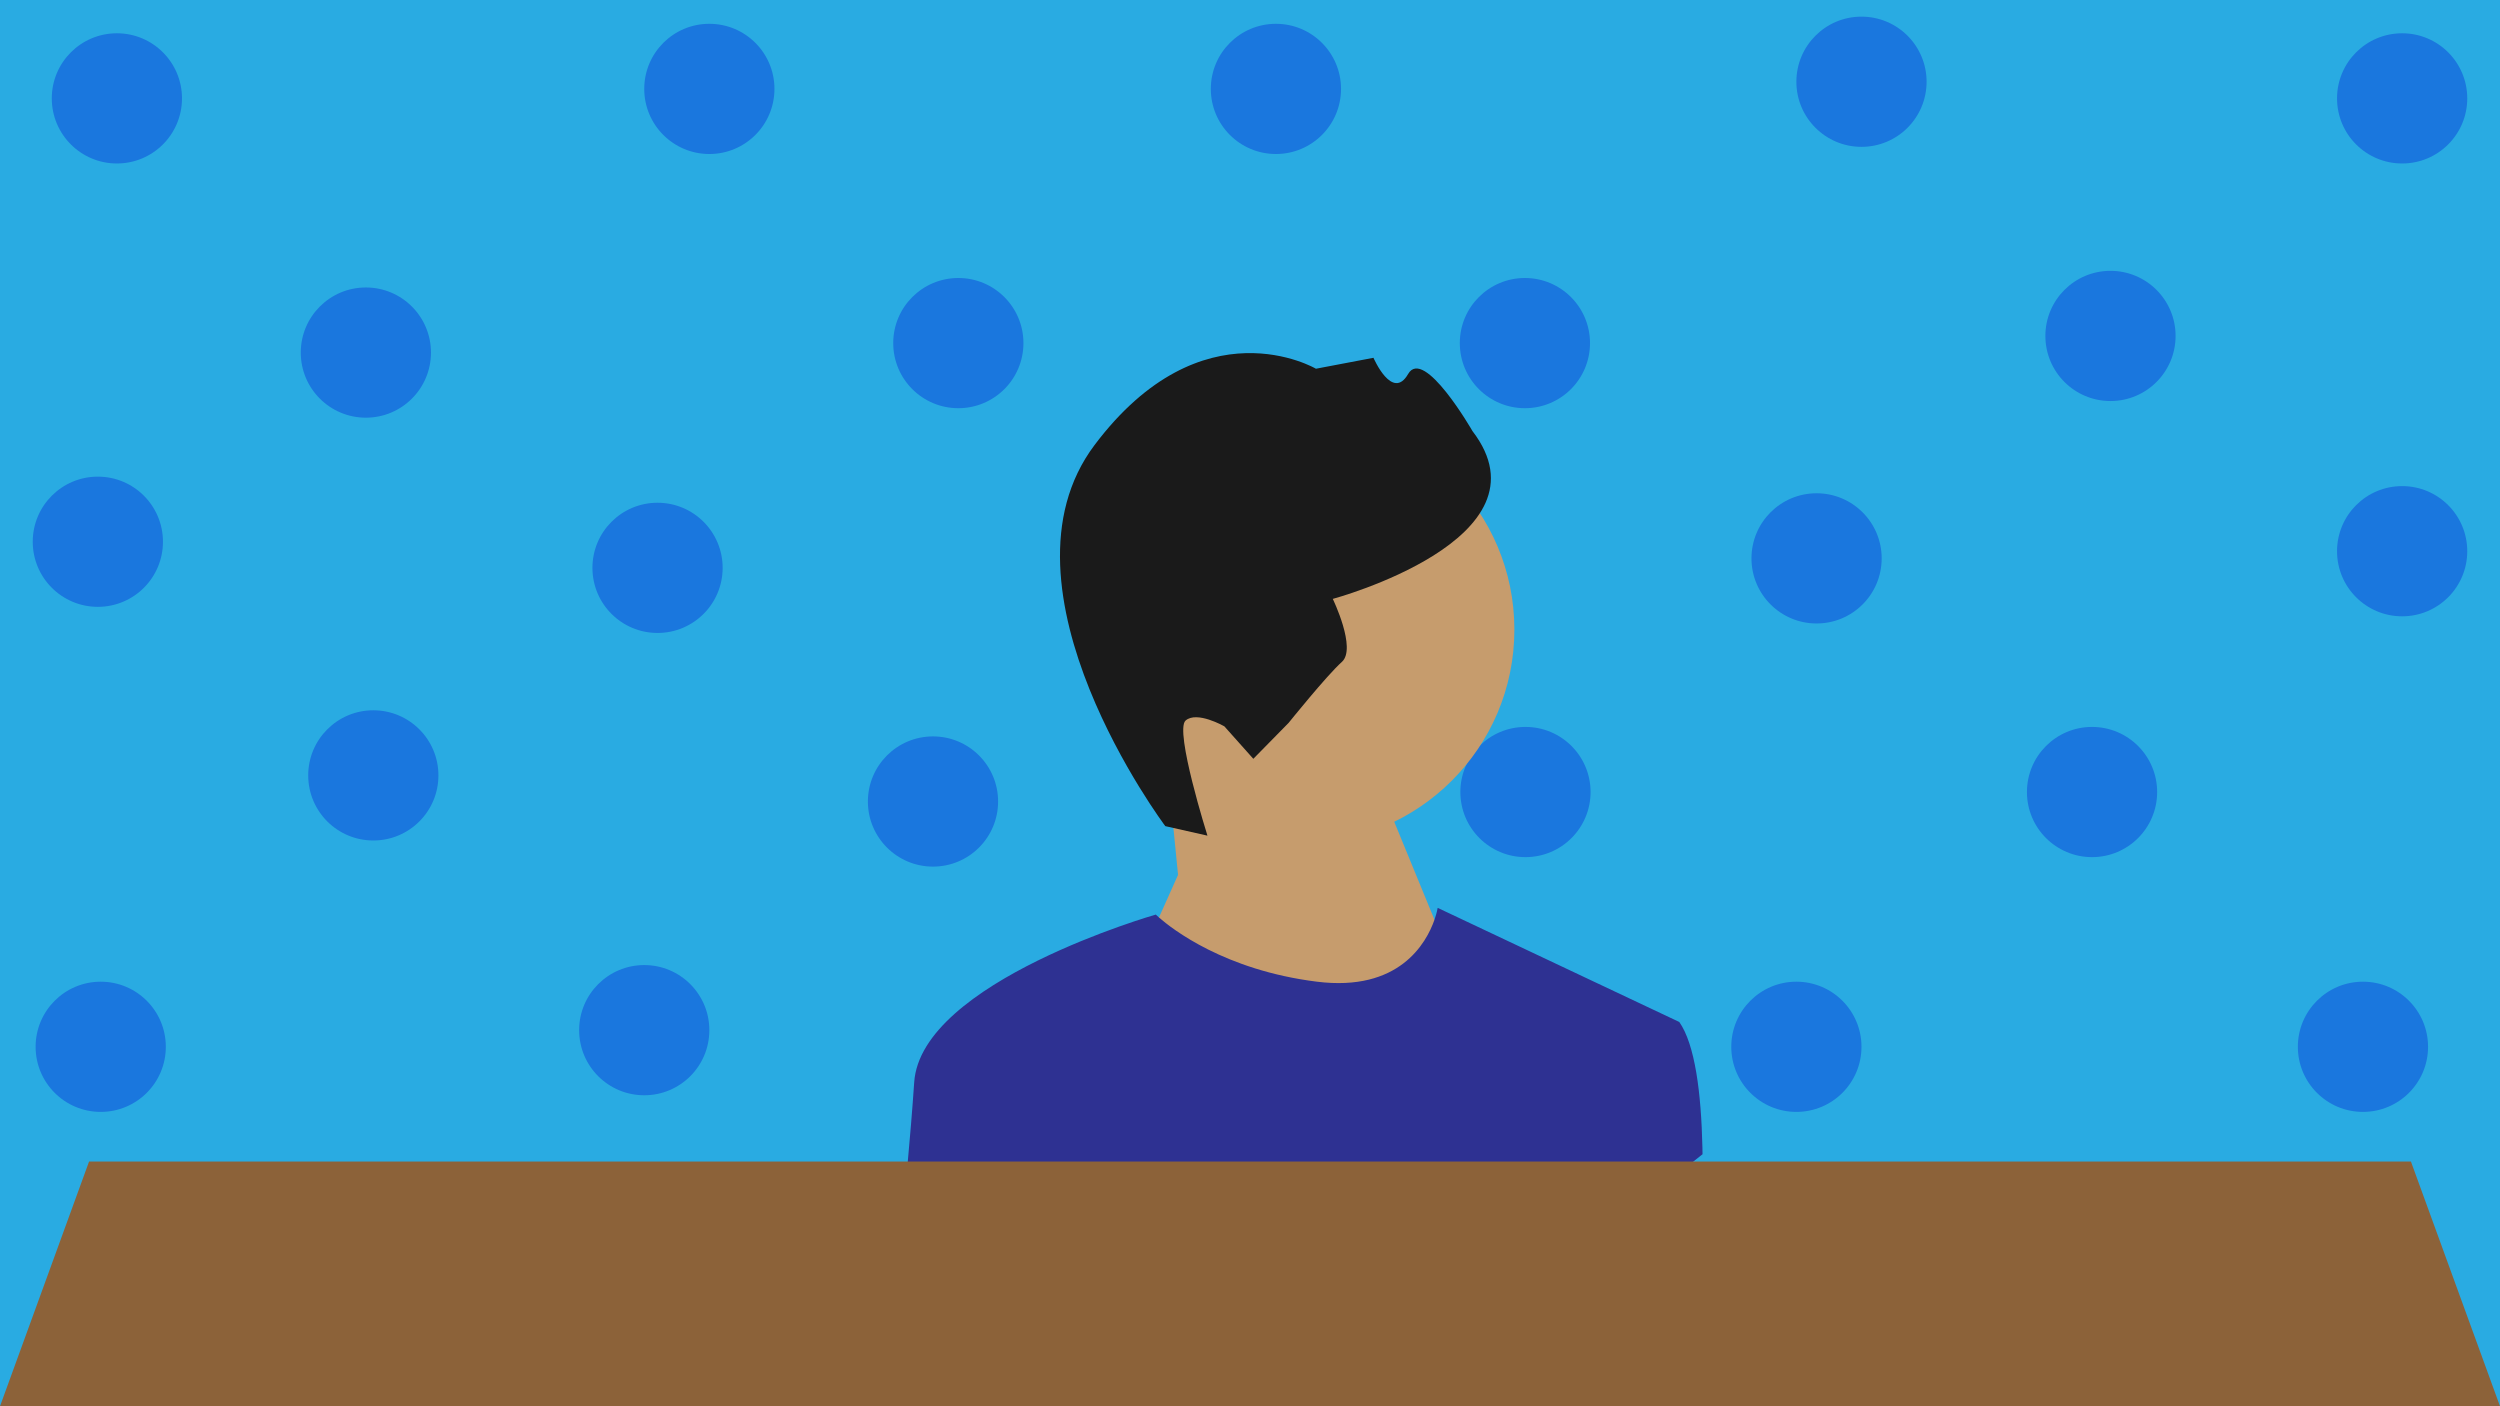
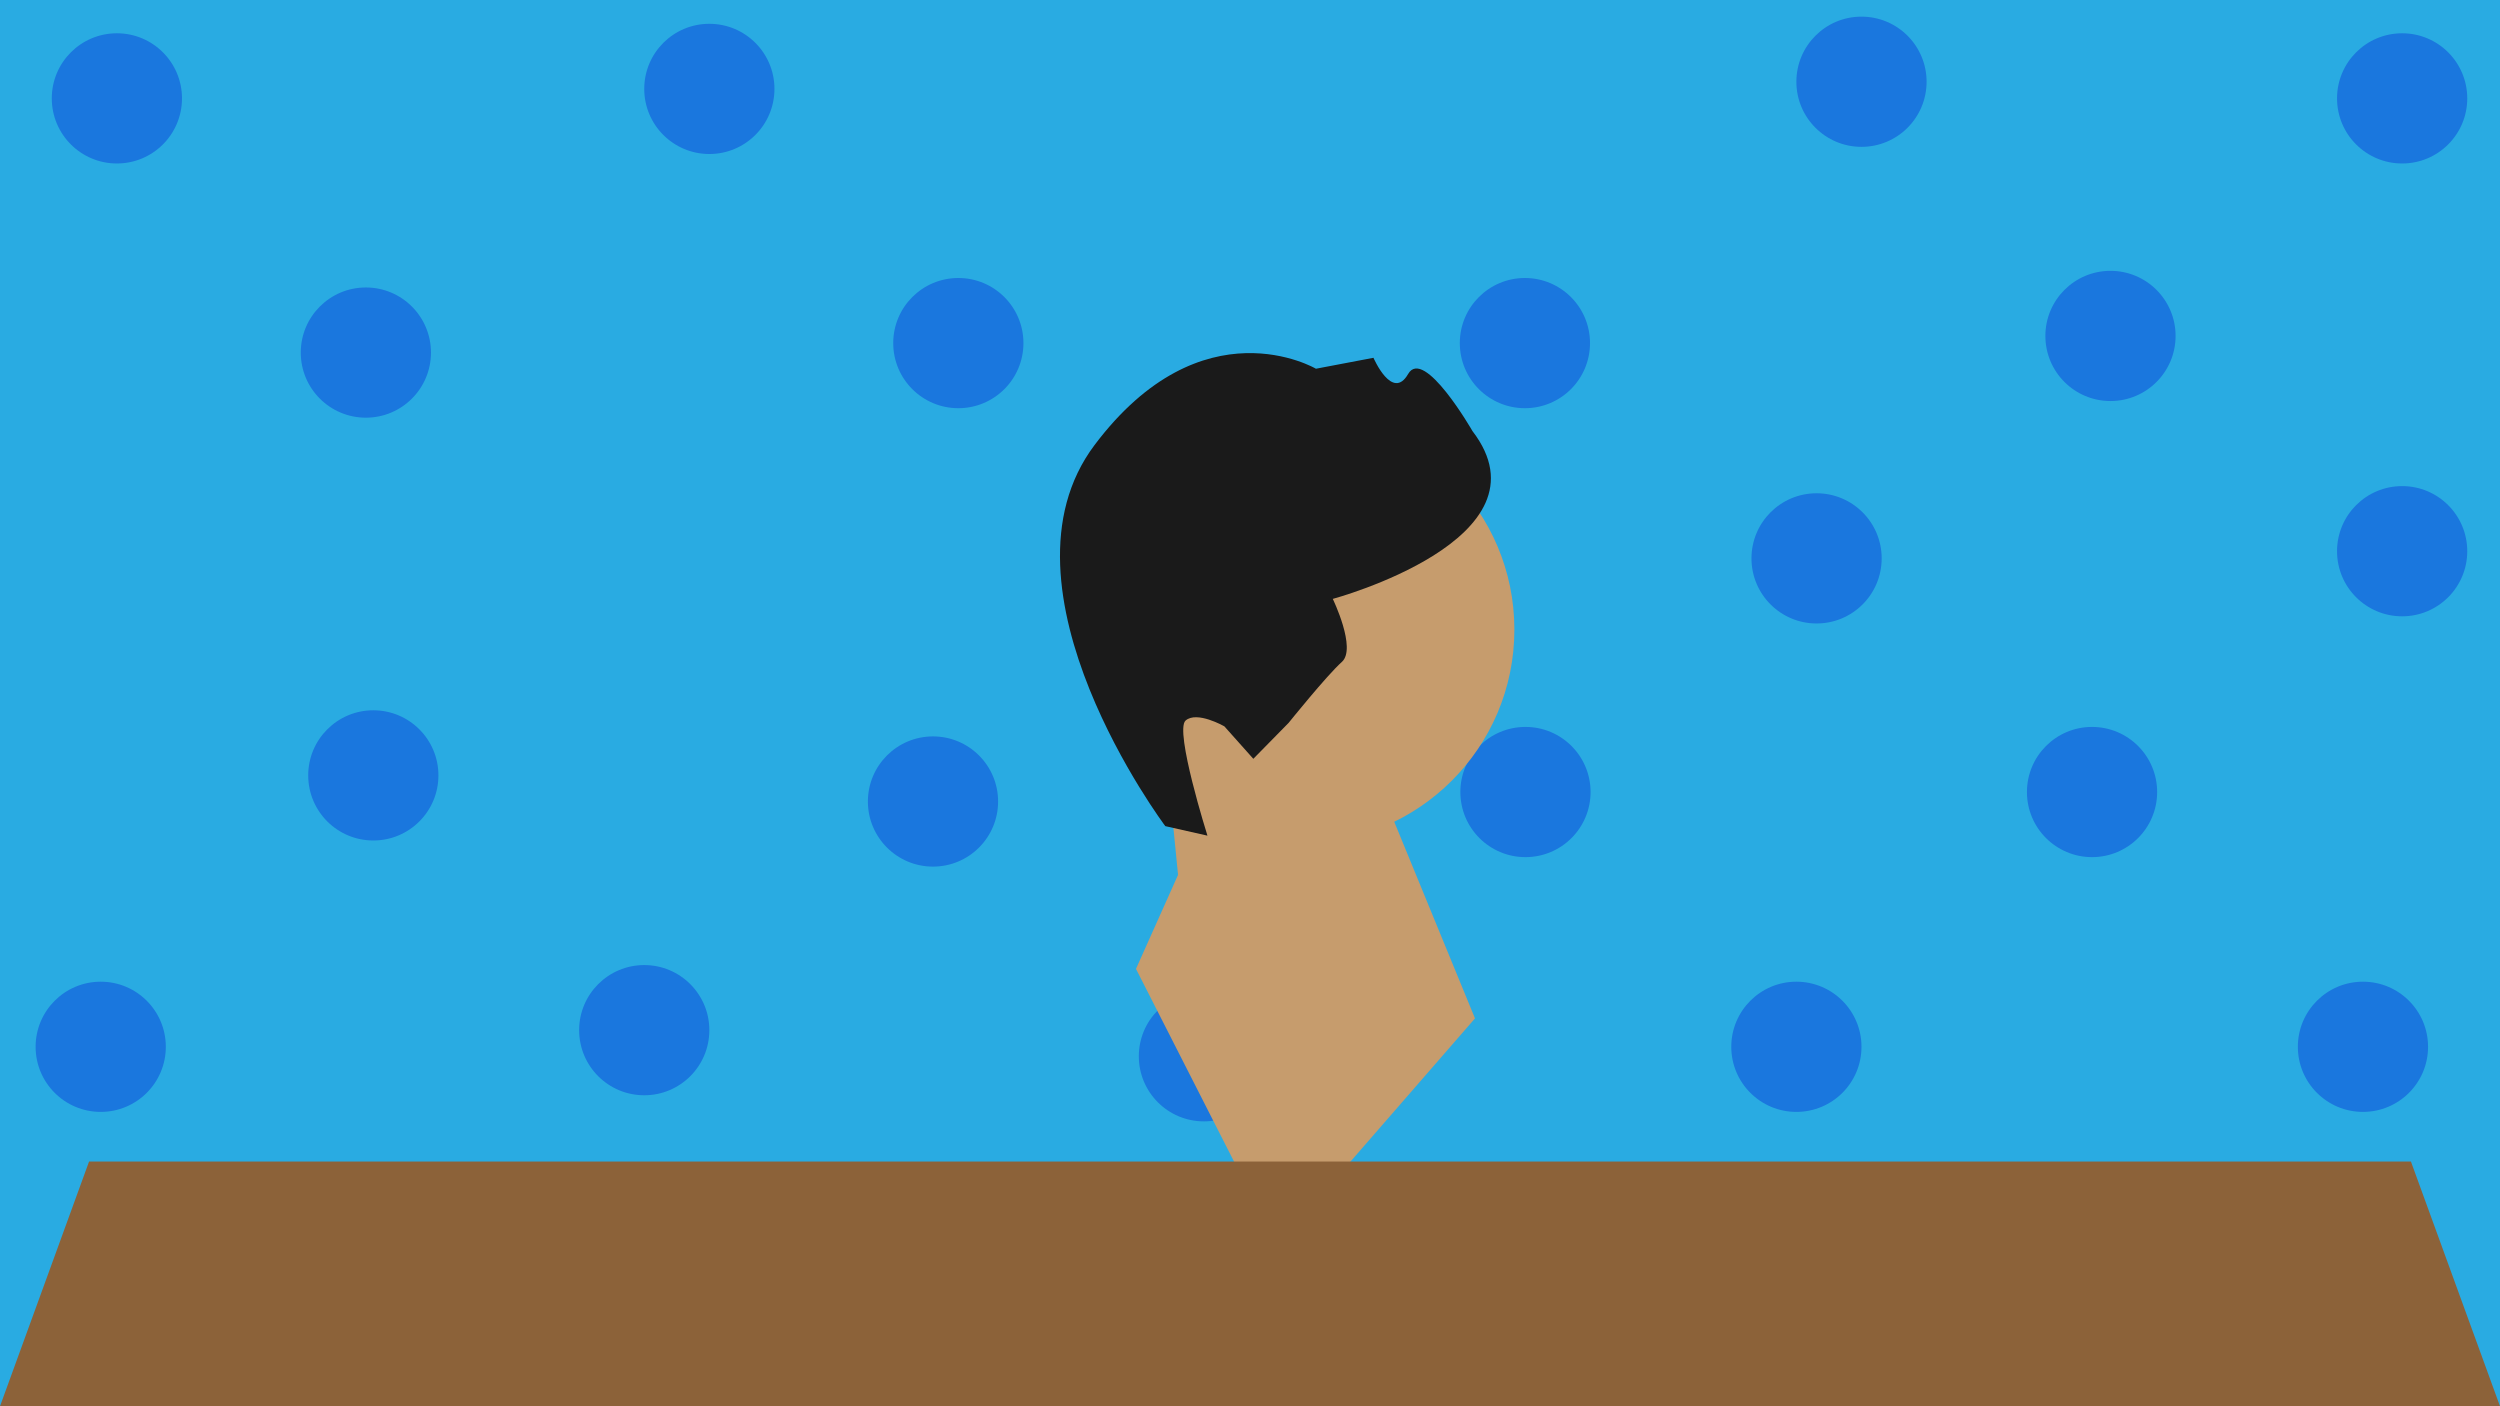
<svg xmlns="http://www.w3.org/2000/svg" id="Layer_1" data-name="Layer 1" viewBox="0 0 1920 1080">
  <defs>
    <style>
      .cls-1 {
        fill: #8c6239;
      }

      .cls-2 {
        fill: #c69c6d;
      }

      .cls-3 {
        fill: #2e3192;
      }

      .cls-4 {
        fill: #1a1a1a;
      }

      .cls-5 {
        fill: #1a77de;
      }

      .cls-6 {
        fill: #29abe2;
      }
    </style>
  </defs>
  <rect class="cls-6" x="0" width="1920" height="1080" />
  <g>
    <circle class="cls-5" cx="89.77" cy="75.56" r="50" />
    <circle class="cls-5" cx="280.99" cy="270.78" r="50" />
-     <circle class="cls-5" cx="504.99" cy="436.11" r="50" />
    <circle class="cls-5" cx="716.54" cy="615.56" r="50" />
    <circle class="cls-5" cx="924.61" cy="811.22" r="50" />
    <circle class="cls-5" cx="544.78" cy="68.28" r="50" />
    <circle class="cls-5" cx="736" cy="263.5" r="50" />
    <circle class="cls-5" cx="960" cy="428.83" r="50" />
    <circle class="cls-5" cx="1171.56" cy="608.28" r="50" />
    <circle class="cls-5" cx="1379.62" cy="803.94" r="50" />
-     <circle class="cls-5" cx="979.91" cy="68.28" r="50" />
    <circle class="cls-5" cx="1171.13" cy="263.5" r="50" />
    <circle class="cls-5" cx="1395.13" cy="428.83" r="50" />
    <circle class="cls-5" cx="1606.69" cy="608.28" r="50" />
    <circle class="cls-5" cx="1814.75" cy="803.94" r="50" />
    <circle class="cls-5" cx="1429.62" cy="62.78" r="50" />
    <circle class="cls-5" cx="1620.85" cy="258" r="50" />
    <circle class="cls-5" cx="1844.85" cy="423.33" r="50" />
    <circle class="cls-5" cx="1844.85" cy="75.56" r="50" />
-     <circle class="cls-5" cx="75.15" cy="416.06" r="50" />
    <circle class="cls-5" cx="286.71" cy="595.5" r="50" />
    <circle class="cls-5" cx="494.78" cy="791.17" r="50" />
    <circle class="cls-5" cx="77.35" cy="803.94" r="50" />
    <circle class="cls-2" cx="998.94" cy="483.54" r="164.1" />
    <polygon class="cls-2" points="904.74 671.9 897.33 596.96 1045.37 569.28 1132.79 782.12 980.76 956.96 872.43 744.11 904.74 671.9" />
    <path class="cls-4" d="M894.95,634.47l32.37,7.31s-25.44-80.68-16.81-88.38c8.64-7.7,29.8,4.43,29.8,4.43l22.24,24.93,27.09-27.58s29.41-36.57,40.92-46.84c11.51-10.27-6.98-48.39-6.98-48.39,0,0,170.83-46.06,107.26-128.92,0,0-37.27-64.96-49.4-43.8-12.14,21.16-26.61-12.45-26.61-12.45l-44.19,8.4s-87.22-51.43-170,58.59c-82.78,110.01,54.31,292.69,54.31,292.69h0Z" />
-     <path class="cls-3" d="M1307.56,886.45c-89.68,72.71-200.62,112.22-317.67,112.22-106.88,0-208.68-32.95-293.84-94.03,.15-1.6,.3-3.17,.44-4.75,2.26-24.7,4.28-48.73,5.61-68.64,5.15-77.33,185.55-128.86,185.55-128.86,0,0,.82,.82,2.45,2.24,9.96,8.74,50.38,40.44,121.26,49.3,63.21,7.91,84.02-29.59,90.31-47.55,1.9-5.47,2.47-9.14,2.47-9.14l185.55,87.63c12.11,17.29,16.84,54.54,17.77,96.41,.04,1.73,.08,3.44,.09,5.19Z" />
  </g>
  <polyline class="cls-1" points="1851.6 892.06 1920 1080 0 1080 68.4 892.06" />
</svg>